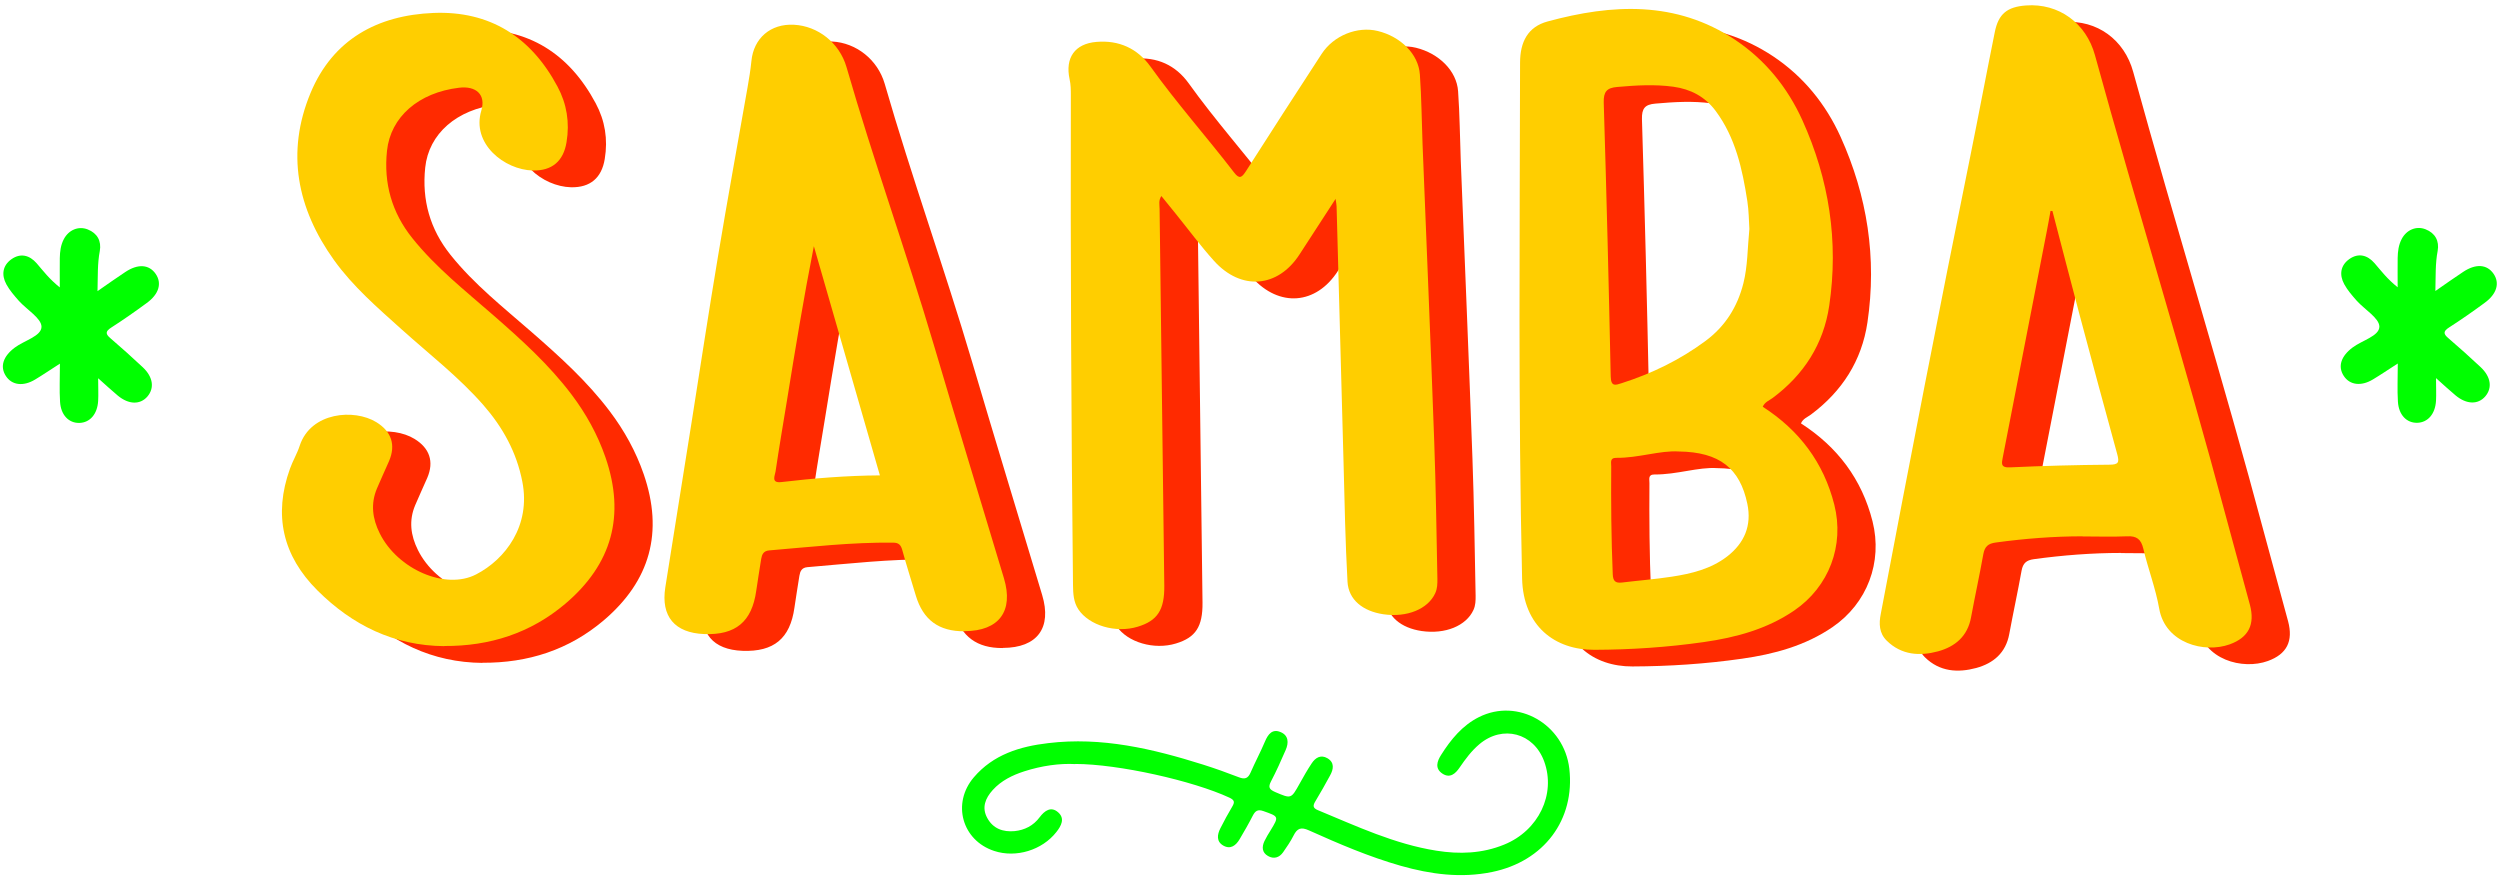
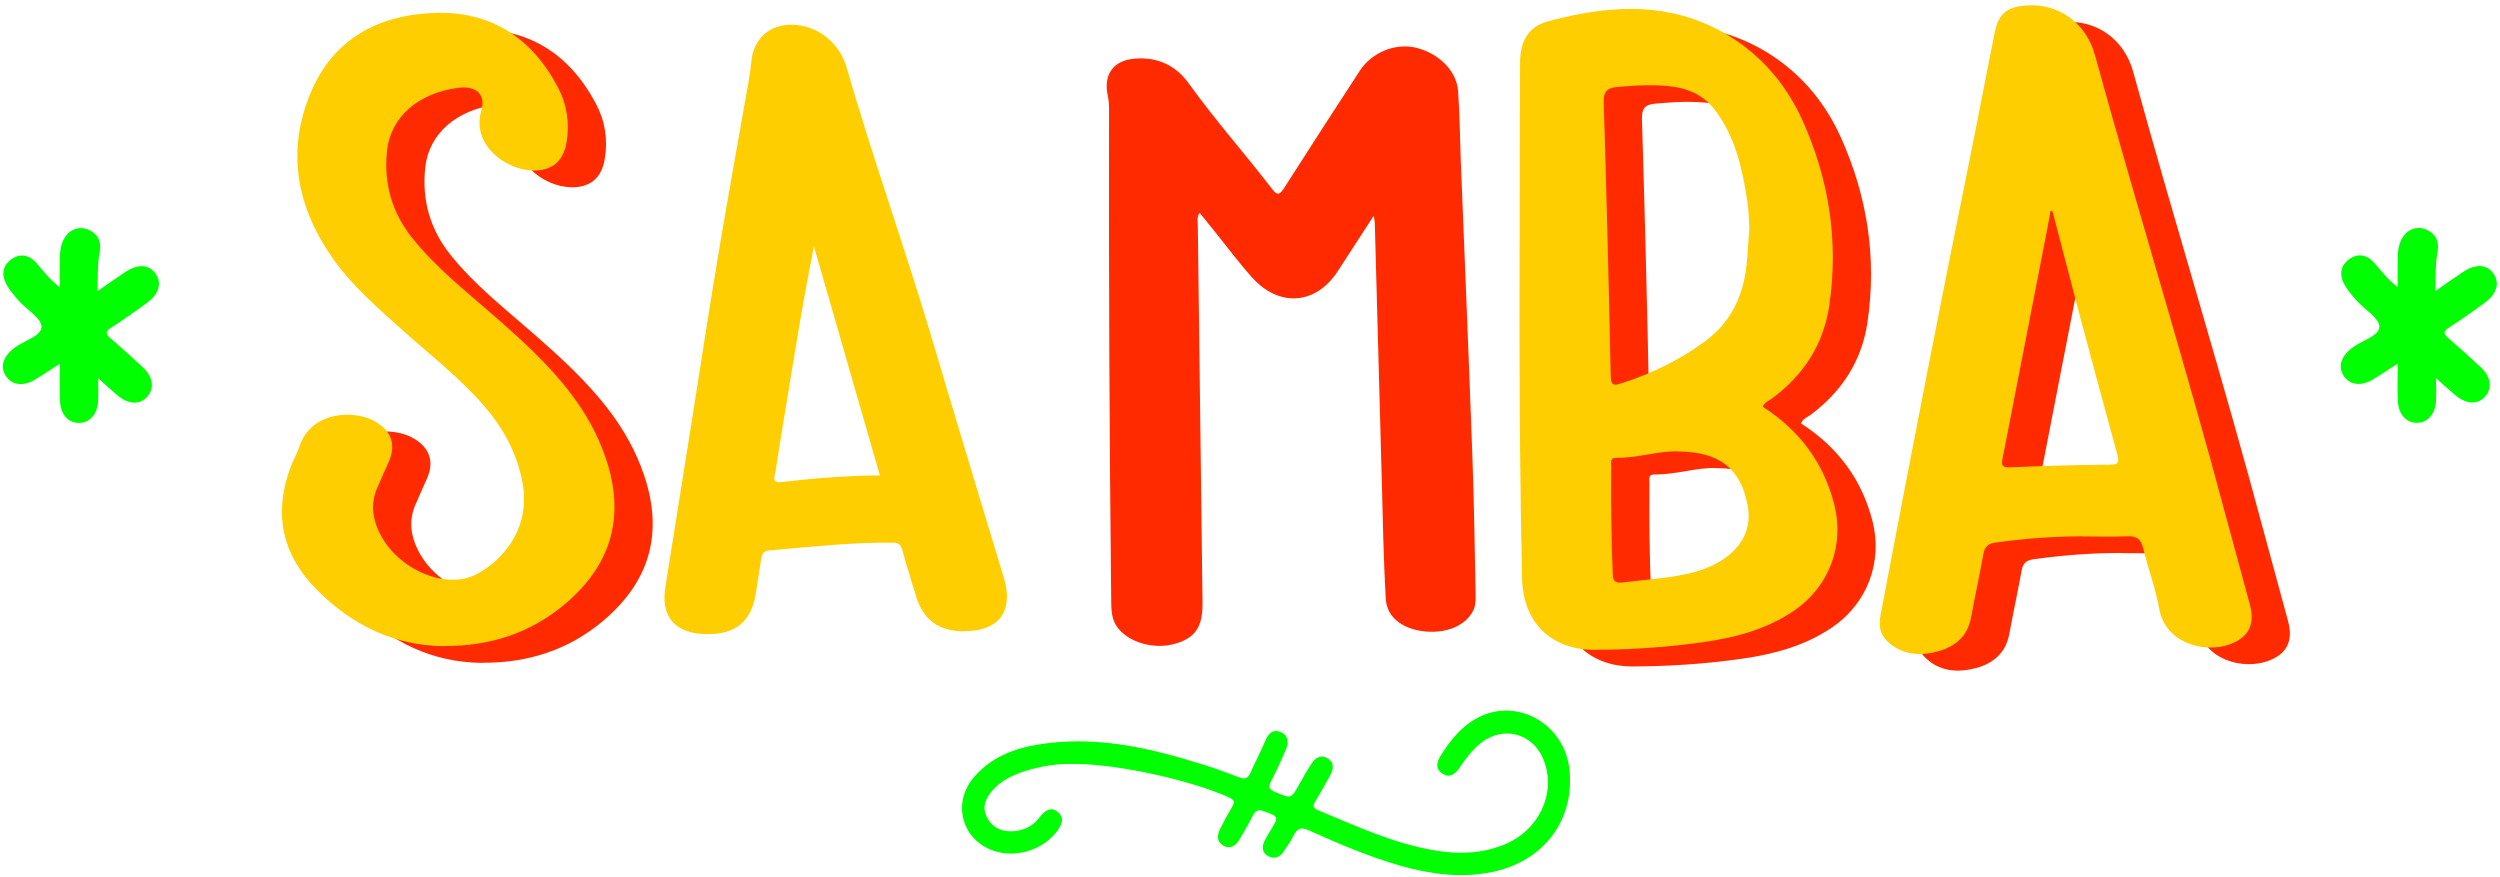
<svg xmlns="http://www.w3.org/2000/svg" data-name="Camada 2" height="69.1" preserveAspectRatio="xMidYMid meet" version="1.0" viewBox="-0.2 -0.4 196.9 69.1" width="196.9" zoomAndPan="magnify">
  <g data-name="Camada 3">
    <g>
      <g fill="#ff2a00" id="change1_1">
        <path d="M141.65,32.95c2.87,1.85,4.79,4.39,5.63,7.71,.81,3.22-.42,6.46-3.15,8.33-2.15,1.47-4.6,2.13-7.13,2.49-2.86,.41-5.74,.6-8.63,.61-3.08,.01-5.59-1.85-5.68-5.62-.31-13.54-.18-27.07-.16-40.61,0-1.66,.62-2.84,2.17-3.26,5.08-1.38,10.11-1.65,14.76,1.44,2.38,1.59,4.14,3.76,5.31,6.35,2.1,4.65,2.86,9.53,2.11,14.6-.45,3.03-2,5.43-4.45,7.26-.27,.2-.62,.32-.78,.68Zm-1.06-14.01c-.04-.63-.04-1.42-.16-2.19-.39-2.52-.93-5-2.5-7.11-.83-1.11-1.95-1.71-3.33-1.9-1.48-.2-2.94-.11-4.42,.02-.83,.07-1.08,.38-1.06,1.23,.22,7.19,.4,14.39,.55,21.58,.02,.84,.41,.66,.86,.52,2.38-.76,4.6-1.84,6.61-3.33,1.55-1.15,2.51-2.68,2.98-4.54,.34-1.35,.32-2.74,.47-4.27Zm-5.55,17.53c-1.48-.1-3.18,.52-4.94,.5-.53,0-.38,.4-.39,.68-.02,2.83,0,5.65,.12,8.48,.02,.55,.21,.72,.73,.66,1.31-.16,2.62-.26,3.92-.46,1.56-.24,3.09-.61,4.37-1.6,1.35-1.05,1.94-2.43,1.58-4.14-.58-2.79-2.19-4.08-5.4-4.12Z" />
        <path d="M108.01,16.57c-1.04,1.6-1.95,2.99-2.85,4.39-1.7,2.63-4.6,2.88-6.74,.5-1.07-1.19-2.02-2.48-3.03-3.73-.35-.44-.71-.87-1.11-1.37-.24,.35-.14,.7-.14,1.01,.12,9.9,.25,19.79,.37,29.69,.02,1.9-.54,2.75-2.09,3.22-1.72,.53-3.83-.09-4.68-1.37-.38-.58-.41-1.23-.42-1.9-.14-12.85-.2-25.7-.17-38.55,0-.44,0-.88-.1-1.31-.36-1.67,.41-2.79,2.12-2.93,1.76-.15,3.22,.51,4.25,1.94,2.07,2.89,4.43,5.54,6.59,8.35,.42,.55,.61,.38,.92-.09,1.98-3.09,3.96-6.18,5.97-9.25,.95-1.46,2.82-2.2,4.42-1.81,1.8,.44,3.21,1.81,3.32,3.43,.13,1.82,.14,3.64,.21,5.46,.31,7.82,.64,15.63,.92,23.45,.13,3.61,.18,7.22,.25,10.83,0,.37,0,.74-.17,1.11-.57,1.25-2.22,1.93-4.08,1.66-1.62-.24-2.75-1.14-2.83-2.56-.17-3.1-.23-6.21-.31-9.32-.19-6.75-.36-13.5-.55-20.25,0-.11-.03-.23-.08-.6Z" />
        <path d="M166.84,43.15c-2.29,0-4.58,.18-6.85,.49-.6,.08-.86,.32-.97,.9-.3,1.67-.66,3.32-.97,4.99-.27,1.49-1.25,2.31-2.6,2.68-1.45,.39-2.88,.3-4.04-.84-.61-.6-.62-1.35-.47-2.11,2.28-12.03,4.61-24.04,7.05-36.04,.66-3.26,1.27-6.52,1.93-9.78,.29-1.45,.98-1.99,2.46-2.1,2.58-.19,4.74,1.39,5.43,3.92,3.35,12.18,7.1,24.25,10.35,36.46,.61,2.27,1.24,4.54,1.85,6.81,.42,1.57-.1,2.59-1.59,3.13-1.99,.72-5.07-.08-5.55-2.81-.28-1.6-.88-3.14-1.25-4.72-.18-.76-.53-1.02-1.29-.98-1.16,.05-2.32,.01-3.49,.01Zm-2.38-25.62s-.1,0-.15-.01c-.09,.49-.17,.98-.27,1.48-1.16,5.98-2.33,11.95-3.49,17.93-.08,.44-.21,.83,.57,.79,2.6-.12,5.2-.19,7.81-.21,.75,0,.81-.18,.63-.84-1-3.62-1.97-7.25-2.94-10.88-.73-2.75-1.44-5.5-2.16-8.26Z" />
-         <path d="M78.76,50.64c-2.01,.01-3.24-.89-3.82-2.81-.36-1.2-.74-2.4-1.07-3.6-.11-.39-.28-.57-.71-.57-3.27-.04-6.52,.34-9.77,.61-.45,.04-.57,.32-.63,.68-.13,.84-.27,1.67-.39,2.51-.34,2.43-1.62,3.49-4.09,3.4-2.33-.09-3.43-1.39-3.07-3.68,.68-4.33,1.39-8.67,2.07-13,.69-4.36,1.35-8.72,2.08-13.07,.74-4.45,1.55-8.88,2.33-13.32,.12-.68,.23-1.36,.3-2.05,.17-1.81,1.51-2.97,3.36-2.87,1.87,.1,3.57,1.41,4.13,3.33,2.12,7.35,4.71,14.55,6.88,21.89,1.81,6.13,3.68,12.25,5.52,18.37,.78,2.59-.38,4.16-3.09,4.17Zm-6.65-12.28c-1.75-6.06-3.47-12.05-5.2-18.05-.8,4.05-1.46,8.08-2.11,12.1-.31,1.89-.63,3.77-.91,5.66-.05,.31-.36,.91,.44,.82,2.56-.3,5.12-.51,7.79-.53Z" />
        <path d="M37.81,51.81c-3.97-.03-7.25-1.65-10-4.39-2.73-2.72-3.48-5.93-2.16-9.59,.22-.62,.57-1.19,.77-1.82,.88-2.64,4.29-2.91,6.03-1.84,1.19,.73,1.55,1.79,1,3.07-.31,.72-.65,1.43-.95,2.15-.51,1.21-.36,2.38,.22,3.54,1.41,2.83,5.18,4.48,7.59,3.23,2.3-1.19,4.32-3.83,3.64-7.3-.45-2.32-1.54-4.29-3.08-6.05-1.94-2.21-4.26-4-6.43-5.95-1.89-1.7-3.83-3.37-5.32-5.45-2.91-4.06-3.8-8.48-1.85-13.17,1.76-4.22,5.27-6.12,9.68-6.3,4.45-.18,7.69,1.9,9.77,5.8,.73,1.36,.97,2.83,.71,4.38-.24,1.49-1.14,2.26-2.65,2.23-2.24-.05-4.85-2.11-4.06-4.72,.38-1.27-.43-1.96-1.75-1.8-3.19,.38-5.4,2.3-5.68,4.97-.27,2.56,.38,4.86,1.99,6.87,1.86,2.33,4.19,4.16,6.41,6.1,2.21,1.93,4.37,3.88,6.14,6.23,1.14,1.51,2.05,3.15,2.67,4.95,1.57,4.56,.52,8.39-3.15,11.51-2.76,2.34-5.98,3.36-9.55,3.34Z" />
      </g>
      <g fill="#ffce00" id="change2_1">
        <path d="M138.64,31.64c2.87,1.85,4.79,4.39,5.63,7.71,.81,3.22-.42,6.46-3.15,8.33-2.15,1.47-4.6,2.13-7.13,2.49-2.86,.41-5.74,.6-8.63,.61-3.08,.01-5.59-1.85-5.68-5.62-.31-13.54-.18-27.07-.16-40.61,0-1.66,.62-2.84,2.17-3.26,5.08-1.38,10.11-1.65,14.76,1.44,2.38,1.59,4.14,3.76,5.31,6.35,2.1,4.65,2.86,9.53,2.11,14.6-.45,3.03-2,5.43-4.45,7.26-.27,.2-.62,.32-.78,.68Zm-1.06-14.01c-.04-.63-.04-1.42-.16-2.19-.39-2.52-.93-5-2.5-7.11-.83-1.11-1.95-1.71-3.33-1.9-1.48-.2-2.94-.11-4.42,.02-.83,.07-1.08,.38-1.06,1.23,.22,7.19,.4,14.39,.55,21.58,.02,.84,.41,.66,.86,.52,2.38-.76,4.6-1.84,6.61-3.33,1.55-1.15,2.51-2.68,2.98-4.54,.34-1.35,.32-2.74,.47-4.27Zm-5.55,17.53c-1.48-.1-3.18,.52-4.94,.5-.53,0-.38,.4-.39,.68-.02,2.83,0,5.65,.12,8.48,.02,.55,.21,.72,.73,.66,1.31-.16,2.62-.26,3.92-.46,1.56-.24,3.09-.61,4.37-1.6,1.35-1.05,1.94-2.43,1.58-4.14-.58-2.79-2.19-4.08-5.4-4.12Z" />
-         <path d="M105,15.25c-1.04,1.6-1.95,2.99-2.85,4.39-1.7,2.63-4.6,2.88-6.74,.5-1.07-1.19-2.02-2.48-3.03-3.73-.35-.44-.71-.87-1.11-1.37-.24,.35-.14,.7-.14,1.01,.12,9.9,.25,19.79,.37,29.69,.02,1.9-.54,2.75-2.09,3.22-1.72,.53-3.83-.09-4.68-1.37-.38-.58-.41-1.23-.42-1.9-.14-12.85-.2-25.7-.17-38.55,0-.44,0-.88-.1-1.31-.36-1.67,.41-2.79,2.12-2.93,1.76-.15,3.22,.51,4.25,1.94,2.07,2.89,4.43,5.54,6.59,8.35,.42,.55,.61,.38,.92-.09,1.98-3.09,3.96-6.18,5.97-9.25,.95-1.46,2.82-2.2,4.42-1.81,1.8,.44,3.21,1.81,3.32,3.43,.13,1.82,.14,3.64,.21,5.46,.31,7.82,.64,15.63,.92,23.45,.13,3.61,.18,7.22,.25,10.83,0,.37,0,.74-.17,1.11-.57,1.25-2.22,1.93-4.08,1.66-1.62-.24-2.75-1.14-2.83-2.56-.17-3.1-.23-6.21-.31-9.32-.19-6.75-.36-13.5-.55-20.25,0-.11-.03-.23-.08-.6Z" />
        <path d="M163.83,41.84c-2.29,0-4.58,.18-6.85,.49-.6,.08-.86,.32-.97,.9-.3,1.67-.66,3.32-.97,4.99-.27,1.49-1.25,2.31-2.6,2.68-1.45,.39-2.88,.3-4.04-.84-.61-.6-.62-1.35-.47-2.11,2.28-12.03,4.61-24.04,7.05-36.04,.66-3.26,1.27-6.52,1.93-9.78,.29-1.45,.98-1.99,2.46-2.1,2.58-.19,4.74,1.39,5.43,3.92,3.35,12.18,7.1,24.25,10.35,36.46,.61,2.27,1.24,4.54,1.85,6.81,.42,1.57-.1,2.59-1.59,3.13-1.99,.72-5.07-.08-5.55-2.81-.28-1.6-.88-3.14-1.25-4.72-.18-.76-.53-1.02-1.29-.98-1.16,.05-2.32,.01-3.49,.01Zm-2.38-25.62s-.1,0-.15-.01c-.09,.49-.17,.98-.27,1.48-1.16,5.98-2.33,11.95-3.49,17.93-.08,.44-.21,.83,.57,.79,2.6-.12,5.2-.19,7.81-.21,.75,0,.81-.18,.63-.84-1-3.62-1.97-7.25-2.94-10.88-.73-2.75-1.44-5.5-2.16-8.26Z" />
        <path d="M75.75,49.32c-2.01,.01-3.24-.89-3.82-2.81-.36-1.2-.74-2.4-1.07-3.6-.11-.39-.28-.57-.71-.57-3.27-.04-6.52,.34-9.77,.61-.45,.04-.57,.32-.63,.68-.13,.84-.27,1.67-.39,2.51-.34,2.43-1.62,3.49-4.09,3.4-2.33-.09-3.43-1.39-3.07-3.68,.68-4.33,1.39-8.67,2.07-13,.69-4.36,1.35-8.72,2.08-13.07,.74-4.45,1.55-8.88,2.33-13.32,.12-.68,.23-1.36,.3-2.05,.17-1.81,1.51-2.97,3.36-2.87,1.87,.1,3.57,1.41,4.13,3.33,2.12,7.35,4.71,14.55,6.88,21.89,1.81,6.13,3.68,12.25,5.52,18.37,.78,2.59-.38,4.16-3.09,4.17Zm-6.65-12.28c-1.75-6.06-3.47-12.05-5.2-18.05-.8,4.05-1.46,8.08-2.11,12.1-.31,1.89-.63,3.77-.91,5.66-.05,.31-.36,.91,.44,.82,2.56-.3,5.12-.51,7.79-.53Z" />
        <path d="M34.8,50.49c-3.97-.03-7.25-1.65-10-4.39-2.73-2.72-3.48-5.93-2.16-9.59,.22-.62,.57-1.19,.77-1.82,.88-2.64,4.29-2.91,6.03-1.84,1.19,.73,1.55,1.79,1,3.07-.31,.72-.65,1.43-.95,2.15-.51,1.21-.36,2.38,.22,3.54,1.41,2.83,5.18,4.48,7.59,3.23,2.3-1.19,4.32-3.83,3.64-7.3-.45-2.32-1.54-4.29-3.08-6.05-1.94-2.21-4.26-4-6.43-5.95-1.89-1.7-3.83-3.37-5.32-5.45-2.91-4.06-3.8-8.48-1.85-13.17,1.76-4.22,5.27-6.12,9.68-6.3,4.45-.18,7.69,1.9,9.77,5.8,.73,1.36,.97,2.83,.71,4.38-.24,1.49-1.14,2.26-2.65,2.23-2.24-.05-4.85-2.11-4.06-4.72,.38-1.27-.43-1.96-1.75-1.8-3.19,.38-5.4,2.3-5.68,4.97-.27,2.56,.38,4.86,1.99,6.87,1.86,2.33,4.19,4.16,6.41,6.1,2.21,1.93,4.37,3.88,6.14,6.23,1.14,1.51,2.05,3.15,2.67,4.95,1.57,4.56,.52,8.39-3.15,11.51-2.76,2.34-5.98,3.36-9.55,3.34Z" />
      </g>
      <g fill="#0f0">
        <g id="change3_2">
          <path d="M4.51,22.26c0-.94-.01-1.63,0-2.33,.01-.52,.07-1.03,.32-1.5,.38-.72,1.15-1.05,1.88-.76,.76,.3,1.09,.92,.95,1.7-.19,.99-.15,1.97-.18,3.16,.82-.57,1.5-1.05,2.18-1.5,1-.67,1.88-.61,2.4,.14,.51,.74,.26,1.6-.71,2.3-.91,.67-1.84,1.32-2.79,1.93-.47,.3-.46,.51-.05,.85,.86,.74,1.7,1.49,2.53,2.27,.82,.77,.94,1.64,.37,2.31-.57,.66-1.47,.64-2.33-.07-.47-.39-.91-.8-1.55-1.37,0,.74,.03,1.27,0,1.79-.06,1.04-.65,1.71-1.48,1.73-.83,.02-1.46-.62-1.52-1.67-.06-.92-.01-1.85-.01-3-.78,.5-1.35,.89-1.95,1.25-.94,.57-1.84,.45-2.31-.28-.48-.74-.21-1.55,.7-2.23,.74-.56,2.1-.9,2.11-1.64,0-.67-1.16-1.35-1.78-2.04-.36-.41-.73-.83-.99-1.31-.4-.74-.3-1.48,.41-1.98,.72-.5,1.42-.31,1.98,.33,.52,.6,.99,1.24,1.85,1.92Z" />
          <path d="M188.64,22.25c0-.94-.01-1.63,0-2.33,.01-.52,.07-1.03,.32-1.5,.38-.72,1.15-1.05,1.88-.76,.76,.3,1.09,.92,.95,1.7-.19,.99-.15,1.97-.18,3.16,.82-.57,1.5-1.05,2.18-1.5,1-.67,1.88-.61,2.4,.14,.51,.74,.26,1.6-.71,2.3-.91,.67-1.84,1.32-2.79,1.93-.47,.3-.46,.51-.05,.85,.86,.74,1.7,1.49,2.53,2.27,.82,.77,.94,1.64,.37,2.31-.57,.66-1.47,.64-2.33-.07-.47-.39-.91-.8-1.55-1.37,0,.74,.03,1.27,0,1.79-.06,1.04-.65,1.71-1.48,1.73-.83,.02-1.46-.62-1.52-1.67-.06-.92-.01-1.85-.01-3-.78,.5-1.35,.89-1.95,1.25-.94,.57-1.84,.45-2.31-.28-.48-.74-.21-1.55,.7-2.23,.74-.56,2.1-.9,2.11-1.64,0-.67-1.16-1.35-1.78-2.04-.36-.41-.73-.83-.99-1.31-.4-.74-.3-1.48,.41-1.98,.72-.5,1.42-.31,1.98,.33,.52,.6,.99,1.24,1.85,1.92Z" />
        </g>
        <g id="change3_1">
          <path d="M84.51,59.78c-1.26-.07-2.67,.13-4.04,.57-.93,.3-1.81,.73-2.48,1.47-.58,.64-.89,1.38-.43,2.21,.46,.84,1.24,1.11,2.14,1.03,.8-.08,1.49-.43,1.98-1.09,.39-.52,.9-.89,1.46-.39,.55,.48,.25,1.06-.14,1.55-1.12,1.43-3.18,2.06-4.9,1.49-2.53-.83-3.35-3.75-1.6-5.8,1.53-1.79,3.62-2.43,5.85-2.69,4.21-.51,8.23,.44,12.2,1.69,.95,.3,1.9,.64,2.83,1,.46,.18,.71,.09,.91-.36,.36-.83,.79-1.63,1.14-2.46,.24-.57,.58-1.02,1.23-.74,.63,.26,.65,.84,.4,1.41-.36,.83-.73,1.66-1.15,2.46-.24,.46-.16,.64,.32,.85,1.27,.54,1.25,.56,1.94-.68,.3-.54,.6-1.07,.94-1.58,.29-.44,.71-.71,1.24-.4,.57,.34,.48,.86,.21,1.35-.37,.68-.75,1.36-1.15,2.02-.2,.33-.25,.54,.19,.72,3.04,1.26,6.04,2.67,9.33,3.19,1.81,.29,3.61,.23,5.34-.48,2.71-1.1,4.09-3.97,3.15-6.55-.82-2.25-3.27-2.9-5.1-1.36-.63,.53-1.1,1.17-1.56,1.84-.33,.49-.77,.88-1.37,.47-.59-.4-.41-.96-.09-1.46,.77-1.22,1.68-2.33,2.98-2.98,3.07-1.54,6.71,.56,7.12,4.06,.46,4.02-1.99,7.3-6.09,8.14-2.44,.5-4.83,.18-7.19-.49-2.49-.71-4.87-1.73-7.23-2.79-.62-.28-.92-.17-1.21,.41-.23,.46-.53,.89-.82,1.31-.3,.43-.74,.56-1.19,.3-.48-.27-.5-.72-.28-1.18,.14-.29,.31-.57,.48-.84,.67-1.1,.65-1.09-.57-1.52-.45-.16-.64,0-.83,.36-.32,.63-.68,1.25-1.04,1.86-.29,.49-.71,.82-1.28,.5-.56-.32-.49-.86-.23-1.37,.29-.58,.6-1.14,.93-1.7,.2-.34,.2-.51-.23-.71-2.84-1.32-8.74-2.65-12.14-2.65Z" />
        </g>
      </g>
    </g>
  </g>
</svg>